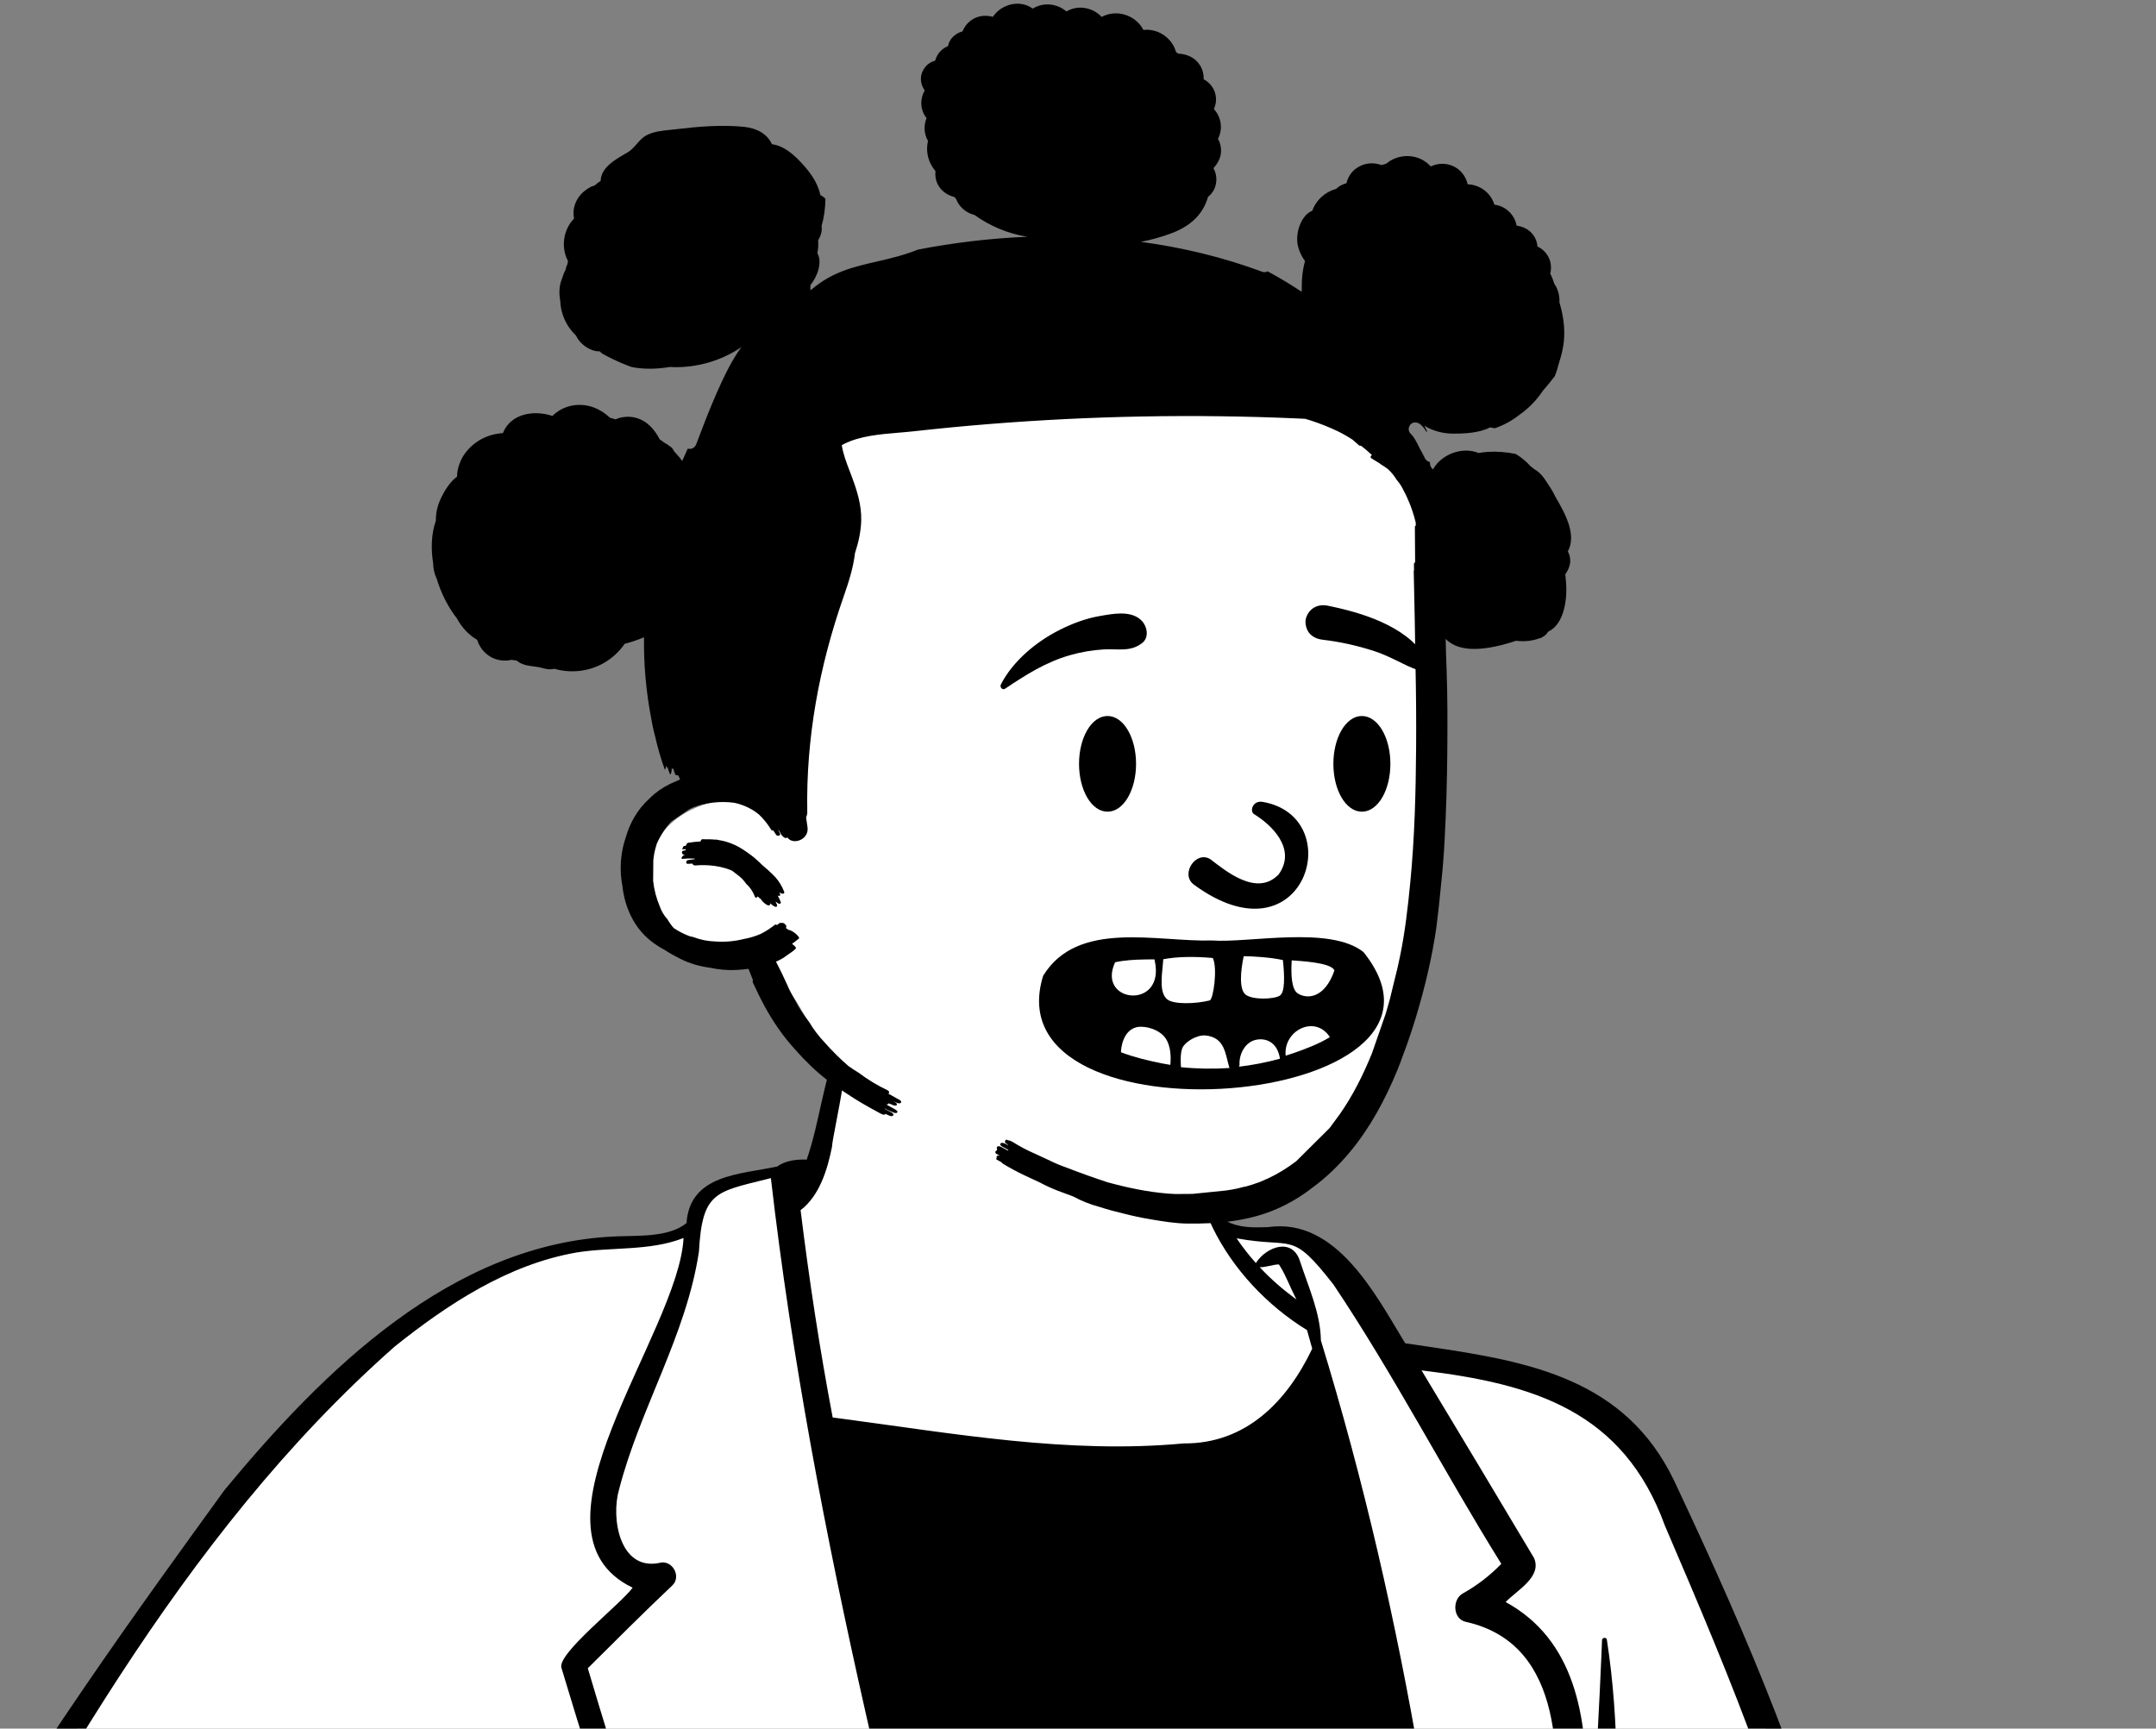
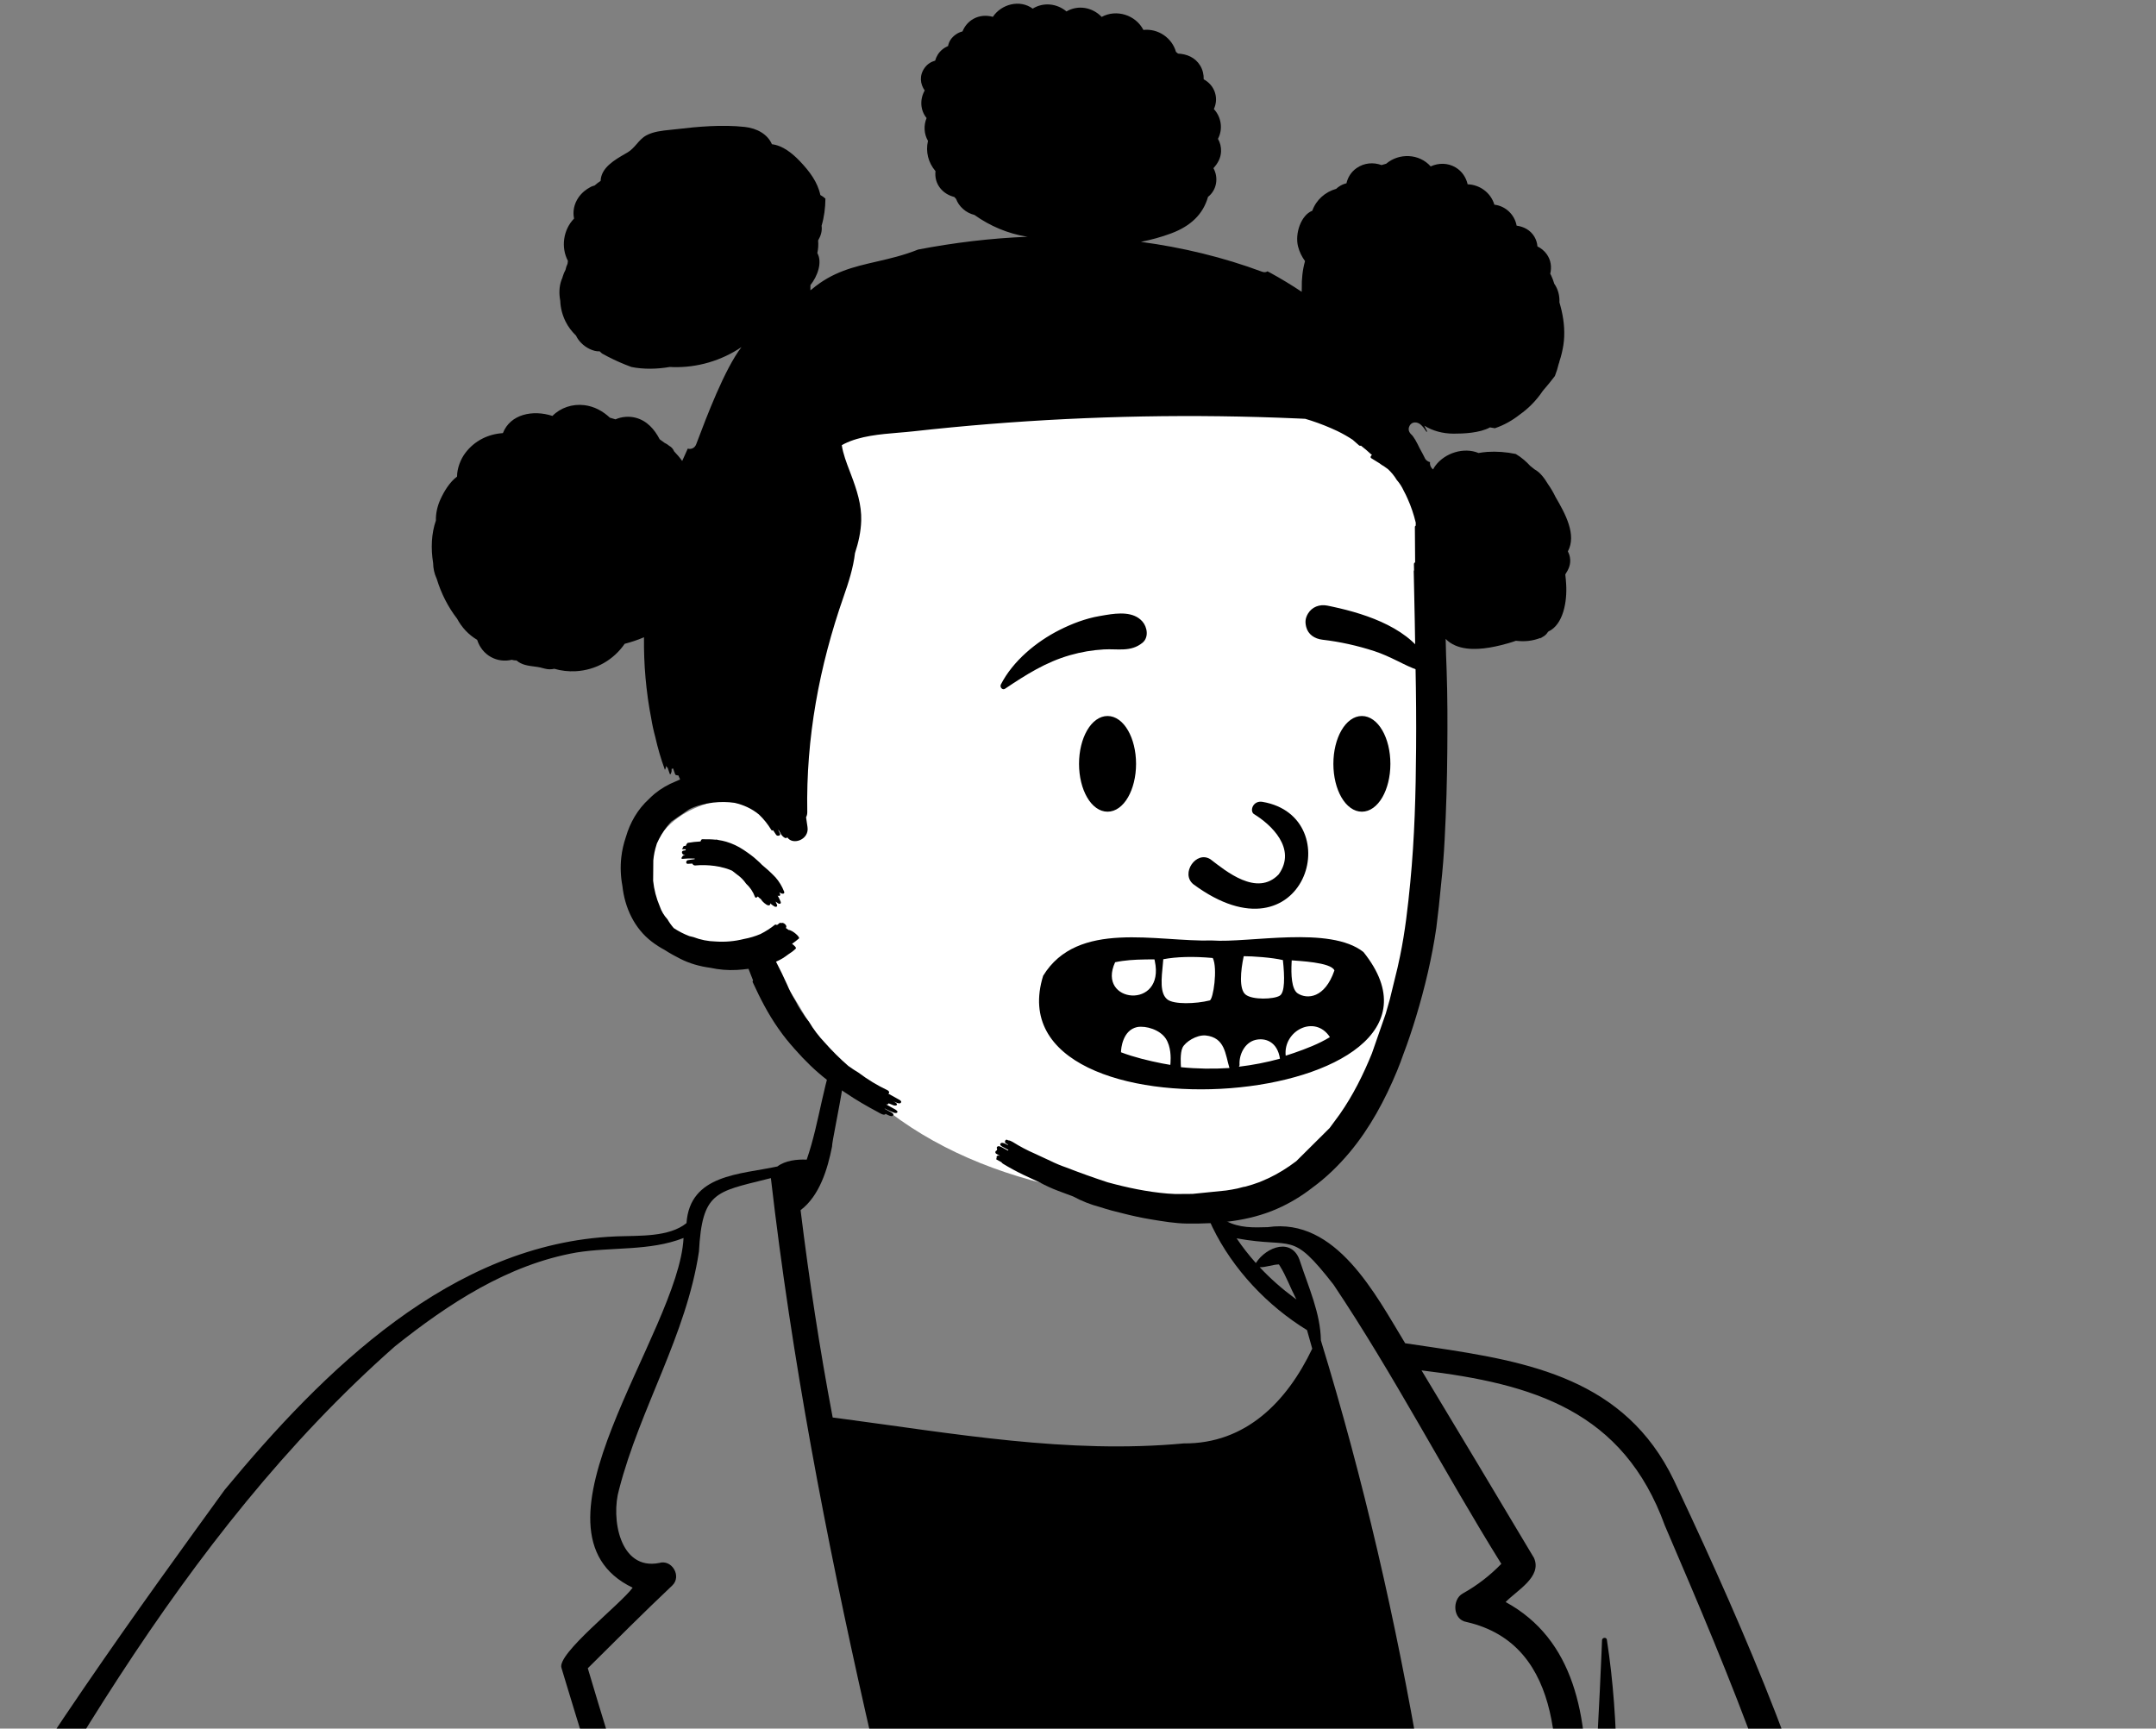
<svg xmlns="http://www.w3.org/2000/svg" width="111" height="89" viewBox="0 0 111 89" fill="none">
  <rect x="0" y="0" width="111" height="89" fill="#808080" stroke="none" />
-   <path fill-rule="evenodd" clip-rule="evenodd" d="M9.286 126.276C13.132 134.811 17.887 142.359 23.518 149.896C23.123 132.087 22.783 114.181 22.201 96.209C18.635 103.153 14.836 109.438 9.764 116.333C5.787 120.575 7.641 122.336 9.286 126.276ZM-3.322 334.635C-3.768 334.006 -3.504 333.205 -2.888 332.797C-4.2 329.972 -0.245 327.791 1.701 325.664C6.126 320.872 13.097 314.003 13.718 307.952C15.828 294.224 17.034 280.448 20.413 266.881C22.421 258.264 27.995 251.349 30.485 242.884C34.816 220.513 29.221 198.079 30.188 175.486C17.982 174.29 19.563 175.81 20.87 165.675C20.053 165.108 19.258 164.508 18.514 163.905C16.565 164.943 14.265 167.487 12.119 167.353C11.439 167.194 10.95 166.344 10.484 165.614C7.038 160.19 3.835 154.887 0.698 149.42C-16.644 122.121 -12.722 115.94 3.455 89.771C10.268 79.665 18.636 64.958 31.614 63.938C33.181 63.939 34.834 63.856 36.183 62.872C36.193 61.305 36.995 60.8 39.029 60.514C40.174 60.396 41.073 59.73 42.191 60.002C42.989 57.343 42.829 55.205 43.694 52.574C46.66 48.084 56.279 50.324 59.801 51.732C64.179 53.252 60.015 60.052 62.872 63.158C63.495 63.505 64.143 63.671 64.973 63.671C68.512 62.884 70.237 67.127 71.91 69.925C76.699 70.514 80.288 71.224 82.491 72.948C84.511 74.47 85.997 76.92 87.972 81.985C92.107 91.018 94.818 99.99 96.016 108.644C97.058 114.509 99.954 119.584 102.279 124.911C107.986 138.781 110.449 147.967 109.083 160.174C107.634 159.915 106.174 159.389 104.648 159.193L104.032 160.649C103.993 160.62 103.977 160.587 103.974 160.578C102.184 172.797 107.094 197.677 91.077 194.403C89.664 207.849 85.157 219.803 79.734 231.046C77.54 235.276 75.335 239.747 75.371 244.714L76.197 244.733C76.337 244.736 76.382 244.765 76.382 244.765C76.54 244.803 76.357 246.027 76.181 246.719C73.59 255.857 71.35 264.994 69.338 274.242C68.913 275.489 68.73 278.843 67.747 279.413C67.79 279.87 66.434 280.768 66.33 280.739C66.566 282.504 65.71 283.293 65.739 285.085C65.734 285.043 66.941 285.105 66.888 285.069C67.609 285.069 68.425 286.596 68.435 287.63C68.501 288.877 67.445 290.049 67.077 291.271C66.505 293.955 66.594 296.676 66.34 299.376C68.741 299.92 68.202 302.468 66.096 302.594C66.096 302.594 65.713 306.154 65.788 307.93C67.233 308.103 67.875 309.388 68.352 310.385C70.129 310.405 71.792 311.212 73.442 312.053C77.289 313.935 81.066 315.906 84.492 317.902C87.515 319.908 94.104 322.115 90.683 326.334C90.735 326.443 89.949 328.401 88.889 328.223C83.658 328.73 63.765 324.417 59.163 323.461C57.602 323.091 50.767 322.202 53.605 319.899C52.547 316.949 52.501 311.354 55.691 310.67C56.001 307.899 58.337 306.927 60.668 307.952C60.653 305.958 60.778 304.233 60.799 302.239C59.677 302.091 58.435 301.676 58.111 300.826C57.804 300.357 57.922 298.762 59.078 298.75C59.111 298.748 59.946 298.787 59.98 298.787C59.846 295.56 60.128 292.822 59.644 289.59C59.384 288.517 58.535 288.342 57.98 287.79C57.458 286.185 59.062 284.888 60.435 284.618C60.784 282.986 60.046 281.257 60.435 279.656C59.54 279.626 58.841 279.58 58.26 279.038C58.007 278.791 57.594 278.866 57.273 278.844C56.962 275.474 54.857 272.597 54.389 269.355C53.731 265.518 54.972 261.515 55.416 257.604C55.776 254.352 55.202 251.024 54.916 247.83C43.123 266.617 27.2 284.722 24.349 307.592C24.046 309.352 23.861 311.322 25.487 313.046L25.557 313.065C25.971 313.894 26.231 315.474 26.527 316.329C28.063 317.54 26.653 319.866 25.544 320.914C25.207 321.297 24.921 321.74 24.613 322.142C18.818 329.051 18.163 336.857 7.039 336.33C4.304 336.16 -2.095 336.246 -3.322 334.635Z" fill="white" />
  <path fill-rule="evenodd" clip-rule="evenodd" d="M43.237 53.633C44.176 52.997 42.839 58.512 42.836 59.042C42.607 60.19 42.2 61.563 41.218 62.308C41.656 65.882 42.2 69.446 42.87 72.983L43.265 73.035C49.112 73.809 54.997 74.873 60.943 74.318C64.147 74.344 66.265 72.154 67.559 69.44L67.291 68.484C63.226 65.992 60.144 60.946 61.977 56.179C62.096 55.87 62.592 55.995 62.484 56.319C61.714 58.47 62.038 60.895 63.13 62.869C63.812 63.231 64.539 63.206 65.271 63.183C68.799 62.668 70.824 66.668 72.344 69.161L73.673 69.357C78.759 70.112 83.664 71.005 86.176 76.208L86.405 76.695C89.958 84.249 93.278 92.016 95.213 100.155C96.177 104.438 96.526 108.852 97.939 113.029C100.875 120.787 105.011 128.077 107.254 136.107C108.646 139.005 112.562 160.818 108.698 160.983C107.309 160.568 105.894 160.231 104.463 159.993C104.684 160.16 104.765 160.446 104.722 160.737C104.223 164.233 104.186 167.775 104.188 171.3C104.393 179.763 104.364 197.654 91.74 195.376C90.706 205.725 87.171 215.738 83.244 225.32C80.909 231.495 76.383 237.128 76.155 243.912C77.719 243.935 77.114 245.922 76.921 246.88C76.395 249.225 75.711 251.532 75.018 253.834C72.577 262.083 71.121 270.609 69.031 278.953C68.918 279.355 68.727 279.628 68.484 279.814C68.444 280.68 67.129 281.182 66.387 280.89C66.492 281.942 66.463 283.004 66.477 284.059L66.48 284.256L66.708 284.254C67.699 283.999 68.7 285.6 68.979 286.423C69.919 288.724 67.739 290.411 67.577 292.601C67.429 294.682 67.233 296.743 67.143 298.831C69.863 299.891 68.657 303.438 65.995 303.403C66.12 304.696 66.136 306.002 66.191 307.297C67.35 307.601 68.218 308.576 68.788 309.595C71.13 309.753 73.267 311.136 75.353 312.115C78.578 313.704 81.752 315.403 84.864 317.204C87.894 319.221 94.639 321.504 91.691 326.165C92.433 326.804 91.915 328.057 91.238 328.579L91.215 328.596C90.543 329.122 89.654 329.122 88.828 329.035C79.234 329.275 69.123 326.3 59.582 324.357L58.62 324.186C56.608 323.822 54.564 323.396 52.779 322.42C51.995 321.781 51.802 320.223 52.606 319.596C51.782 316.62 52.525 311.395 55.784 310.245C56.171 308.037 57.956 306.457 60.231 307.129C60.242 305.716 60.357 304.32 60.383 302.907C59.256 302.695 58.216 302.257 57.672 301.188C57.075 300.124 57.723 298.337 59.08 298.396C59.127 296.195 59.002 294.031 58.984 291.833L58.982 291.701C58.975 290.99 59.003 290.205 58.702 289.551C58.391 288.877 57.565 288.811 57.199 288.171C56.395 286.449 58.004 284.429 59.661 283.966C59.869 282.813 59.762 281.593 59.971 280.43C59.088 280.378 58.335 280.173 57.696 279.673C57.254 279.605 56.472 279.802 56.422 279.168C56.242 276.579 54.934 274.273 54.111 271.859C52.41 267.162 53.953 262.257 54.545 257.506C54.823 255.082 54.53 252.649 54.281 250.221C43.057 267.774 28.662 284.747 25.336 305.924C25.151 308.306 24.176 310.268 25.889 312.323C26.465 312.494 26.953 315.181 27.176 315.864C28.93 317.485 27.4 320.376 25.875 321.631C25.144 322.889 24.167 323.994 23.252 325.121L22.958 325.615C21.021 328.85 18.953 332.095 16.326 334.806C11.907 338.074 4.504 337.145 -0.698 336.557L-1.108 336.49C-2.205 336.309 -3.433 336.051 -4.066 335.073C-4.608 334.238 -4.535 333.156 -3.862 332.529C-4.53 330.608 -3.008 328.719 -1.577 327.54C3.971 322.628 8.753 316.852 12.479 310.449C13.906 300.095 15.373 289.743 16.96 279.412C18.241 270.865 20.192 262.305 24.313 254.637L24.68 253.939C26.612 250.276 28.547 246.677 29.642 242.649C31.911 234.209 31.367 225.377 31.054 216.738C30.649 203.256 29.687 189.768 29.812 176.275C27.272 176.009 20.38 176.17 19.295 173.563C18.94 171.079 19.773 168.549 19.962 166.067C19.425 165.691 18.901 165.297 18.391 164.892C17.446 165.596 16.471 166.26 15.469 166.879C13.072 168.602 11.218 168.878 9.735 166.045C5.442 159.27 1.301 152.395 -2.606 145.39C-6.23 138.671 -10.722 131.965 -11.642 124.228C-12.979 110.307 3.377 88.019 11.567 76.708C16.651 70.566 23.241 64.019 31.679 63.661L31.787 63.656C32.896 63.613 34.444 63.705 35.344 62.975C35.519 60.462 38.103 60.473 40.023 60.059C40.42 59.755 41.024 59.682 41.532 59.708C42.221 57.731 42.378 55.545 43.237 53.633ZM19.526 312.242C17.42 311.146 14.907 311.06 12.691 311.925C9.943 317.011 6.425 321.653 2.428 325.822C0.969 327.857 -4.513 330.54 -1.779 333.285L-1.224 333.386C2.913 334.134 7.111 334.713 11.325 334.373C14.118 333.6 16.374 331.533 18.151 329.299C20.358 326.443 22.179 323.299 24.197 320.308C26.009 317.241 26.964 317.2 25.544 313.556C25.541 313.628 25.524 313.701 25.487 313.773C24.986 314.783 23.446 314.692 22.577 314.311C21.444 313.814 20.62 312.817 19.526 312.242ZM-0.376 334.228C-0.334 334.248 -0.29 334.268 -0.247 334.286C-0.216 334.286 -0.184 334.287 -0.153 334.288L-0.376 334.228ZM79.493 315.921C76.37 314.525 70.641 310.455 67.451 311.075C65.094 311.794 62.921 313.085 60.408 313.269L60.3 313.273C58.508 313.352 55.319 313.946 54.645 311.841C53.752 313.545 53.46 315.652 53.473 317.579C53.436 319.22 54.188 320.521 55.935 320.651L57.553 321.058C67.803 323.629 78.15 326.082 88.713 326.842C91.486 325.115 91.554 322.838 88.614 321.26C85.645 319.365 82.589 317.598 79.493 315.921ZM19.122 276.257C17.286 287.73 16.053 299.269 14.276 310.747C20.475 309.195 22.308 314.756 24.613 313.204C22.996 311.081 23.191 309.478 23.669 307.009C24.617 298.683 27.722 290.762 31.571 283.37C32.01 282.525 32.459 281.686 32.916 280.85C27.967 281.299 22.64 279.889 19.122 276.257ZM57.347 308.974C56.921 309.632 56.754 310.427 56.618 311.188C56.548 311.582 56.586 312.161 56.446 312.603C59.109 312.681 61.788 312.064 64.186 310.921C62.281 310.785 58.088 311.109 57.347 308.974ZM55.691 310.67C55.432 310.854 55.209 311.067 55.014 311.304C54.949 311.67 55.14 312.071 55.448 312.298C55.509 311.76 55.584 311.204 55.691 310.67ZM60.892 302.988C60.9 304.648 61.002 306.286 60.983 307.944C60.98 308.521 61.152 309.247 60.799 309.736L61.359 309.795C62.764 309.94 64.196 310.062 65.6 309.902C65.645 307.743 65.646 305.573 65.789 303.414C64.058 303.404 62.596 303.113 60.892 302.988ZM66.256 309.601C66.253 309.669 66.252 309.737 66.254 309.804C66.456 309.765 66.657 309.721 66.855 309.668C66.692 309.652 66.525 309.68 66.365 309.624C66.329 309.619 66.291 309.614 66.256 309.601ZM60.21 309.344C60.032 309.544 59.687 309.581 59.468 309.447C59.424 309.456 59.38 309.461 59.333 309.464L59.293 309.463L59.445 309.502C59.762 309.581 60.007 309.629 60.333 309.676C60.275 309.573 60.237 309.461 60.21 309.344ZM67.494 309.335C67.453 309.41 67.397 309.474 67.328 309.526C67.407 309.5 67.486 309.474 67.563 309.445C67.542 309.408 67.518 309.371 67.494 309.335ZM58.316 308.879C58.346 308.948 58.412 309.053 58.486 309.109C58.42 309.039 58.362 308.962 58.316 308.879ZM66.211 307.809C66.212 307.85 66.213 307.89 66.216 307.93C66.237 307.909 66.262 307.886 66.293 307.874C66.265 307.853 66.237 307.831 66.211 307.809ZM59.072 298.759C57.767 299.183 58.224 300.819 59.212 301.355C60.287 302.062 61.91 301.952 63.143 302.059C64.468 302.152 67.944 302.875 67.33 300.564C67.236 300.398 67.112 300.292 66.974 300.207C66.962 300.236 66.949 300.263 66.937 300.29C66.883 301.904 61.493 301.03 60.562 300.415L60.504 300.389C59.72 300.052 58.978 299.914 59.072 298.759ZM60.668 279.836C60.951 281.101 60.858 282.417 61.036 283.686C61.148 284.054 61.005 284.299 60.775 284.425L60.94 284.473C62.369 284.882 63.81 285.075 65.297 284.742C65.132 283.412 65.503 281.906 65.689 280.561C65.719 280.407 65.732 280.255 65.766 280.115L60.668 279.836ZM66.33 280.145C66.355 280.335 66.352 280.542 66.373 280.739C66.378 280.732 66.383 280.725 66.389 280.72C66.576 280.559 66.745 280.35 66.924 280.171C66.728 280.168 66.528 280.156 66.33 280.145ZM58.099 137.786L57.977 137.811C60.11 148.479 61.789 159.283 62.37 170.165L62.378 170.324C62.436 171.395 62.58 172.578 61.867 173.469C61.115 174.408 59.943 174.527 58.831 174.699C49.424 176.126 39.884 176.609 30.375 176.3C31.474 190.926 31.881 205.597 32.578 220.247L32.609 221.015C32.94 229.298 33.018 237.806 30.276 245.728C25.895 255.554 20.436 264.9 19.194 275.84C23.213 278.877 28.603 280.744 33.576 279.65C39.486 268.603 47.42 258.859 53.989 248.241C66.306 226.886 65.09 201.058 64.777 177.377C64.733 177.213 64.898 177.155 64.889 177.348C65.016 177.337 65.149 177.396 65.174 177.542C65.923 182.505 65.656 187.557 65.624 192.558C65.613 196.29 65.871 200.165 65.596 203.829C65.207 216.413 63.632 229.169 58.934 240.936C64.746 242.235 68.33 248.273 74.715 244.251C74.716 236.906 79.6 230.814 82.135 224.18C85.557 216.181 88.121 207.829 89.952 199.33L90.146 198.421C90.385 197.311 90.646 196.159 91.052 195.092C90.567 194.503 90.984 193.368 90.971 192.358C90.279 192.358 89.393 192.071 89.308 191.275L89.305 191.238C88.797 185.645 88.754 179.897 89.803 174.365L89.655 174.373C87.03 174.527 74.473 175.052 74.132 172.944C73.664 169.408 74.795 165.903 75.026 162.392C75.44 154.46 75.34 146.498 75.286 138.556C72.767 138.89 70.347 138.409 67.854 138.329C64.691 138.095 61.433 138.308 58.307 137.82L58.099 137.786ZM97.366 159.492C97.24 159.64 97.102 159.729 96.962 159.775C96.964 163.136 96.285 166.442 94.424 169.352C93.607 170.432 93.168 171.677 92.776 172.959C92.889 173.307 92.748 173.709 92.485 173.908C90.765 179.131 90.588 184.722 91.223 190.146C93.156 187.312 93.924 183.929 94.465 180.594C94.494 180.427 94.771 180.429 94.802 180.594C95.444 184.159 94.356 187.721 92.951 190.98C92.172 191.636 92.34 193.131 92.249 194.062C106.504 196.137 101.547 168.788 103.373 160.365C103.407 160.134 103.604 159.965 103.828 159.894C101.69 159.568 99.524 159.544 97.366 159.492ZM39.688 60.658L39.441 60.72C36.841 61.371 36.15 61.385 35.985 64.439C35.337 68.753 32.947 72.515 31.873 76.686C31.443 78.158 31.898 80.873 33.935 80.474C34.595 80.272 35.11 81.161 34.611 81.633C33.135 83.027 31.703 84.465 30.262 85.894C36.047 105.407 43.563 124.413 52.718 142.597C53.081 143.319 51.992 143.953 51.632 143.232C42.53 124.99 34.961 105.989 29.086 86.471L28.908 85.88C28.648 85.161 31.966 82.586 32.571 81.746C26.52 78.833 34.946 68.642 35.192 63.741C33.44 64.429 31.498 64.191 29.669 64.49C26.155 65.106 23.071 67.134 20.329 69.323C9.194 79.148 2.078 92.752 -5.04 105.573C-9.888 113.939 -12.224 124.165 -7.36 133.064C-1.715 144.474 4.833 155.471 11.755 166.147C12.516 167.134 13.685 166.001 14.486 165.584C19.091 162.82 23.083 159.058 26.154 154.66C18.103 144.574 10.613 133.555 6.439 121.283C6.105 118.297 10.294 114.838 11.822 112.243C15.197 107.594 18.35 102.781 21.36 97.891C21.265 97.407 21.466 96.875 21.979 96.89L22.276 96.395C24.568 92.584 24.826 92.44 22.549 97.099C23.707 114.332 23.515 131.898 24.016 149.24C25.37 151.031 26.764 152.793 28.191 154.526C32.819 151.339 38.263 149.261 43.855 148.616L44.069 148.596C46.425 148.357 50.508 147.811 50.826 150.957C50.441 154.747 42.602 152.616 40.095 154.766C44.204 156.421 48.912 156.887 52.684 159.382C53.894 160.087 56.266 162.334 53.949 163.194C52.938 163.281 51.893 162.888 50.883 162.802C52.02 163.185 53.066 163.833 53.732 164.85C54.211 165.547 54.561 166.995 53.416 167.293C50.804 167.367 48.203 166.515 45.631 166.092L45.859 166.185C47.734 166.952 50.649 168.33 48.124 170.362C45.595 171.67 42.534 169.445 40.016 168.851C33.232 167.274 28.214 171.596 21.26 166.917C21.064 168.978 20.441 171.098 20.632 173.161C22.303 174.723 27.514 174.672 29.842 174.879L29.844 174.863C29.867 174.637 29.755 173.562 30.103 174.026C30.136 174.315 30.17 174.604 30.207 174.894C38.672 175.138 47.17 174.854 55.572 173.762L55.927 173.716C57.218 173.544 58.566 173.43 59.833 173.123C61.129 172.949 61.131 171.568 60.994 170.553C59.215 133.028 43.959 97.744 39.688 60.658ZM63.666 63.758C63.965 64.203 64.298 64.628 64.657 65.03C65.209 64.174 66.558 63.691 66.939 64.966C67.37 66.278 67.987 67.627 68.005 69.016C76.823 97.755 77.046 128.314 76.875 158.124C77.139 162.852 75.672 167.48 75.807 172.183C80.637 172.878 85.537 172.937 90.387 172.422C90.531 172.046 90.693 171.676 90.876 171.313C98.136 162.464 94.286 151.375 90.79 141.79C88.677 141.879 86.551 141.746 84.435 141.772C85.089 143.795 85.257 145.935 85.605 148.026C85.842 149.517 86.144 150.996 86.492 152.463L86.585 152.855C86.716 153.396 86.889 153.98 86.699 154.517C86.512 155.047 85.868 155.261 85.441 154.849C84.672 153.972 84.754 152.664 84.506 151.576L84.444 151.119C84.023 148.031 83.488 144.832 84.253 141.77C83.493 141.607 81.415 142.207 81.306 141.185C81.338 139.497 80.114 135.842 81.476 134.73C82.287 134.112 83.681 134.308 84.632 134.269C85.731 134.225 86.829 134.184 87.927 134.191C79.104 112.875 81.558 106.314 82.453 85.1L82.479 84.452C82.477 84.313 82.702 84.278 82.727 84.418C84.076 93.108 82.278 101.906 83.13 110.623C84.642 127.185 95.139 141.405 96.894 157.888C100.68 157.449 104.508 157.987 108.177 158.936C108.254 158.267 108.313 157.595 108.355 156.923C109.051 144.62 104.734 132.672 99.695 121.638C96.676 115.781 94.81 109.53 94.029 102.993C92.512 94.48 89.109 86.46 85.716 78.552C83.572 72.639 78.936 71.245 73.187 70.558C75.126 73.772 77.054 76.992 78.977 80.215C79.407 81.189 78.091 81.885 77.517 82.485C84.579 86.335 80.455 98.226 80.601 104.889C80.077 111.011 79.879 117.168 78.955 123.248C78.887 123.67 78.241 123.546 78.235 123.152C78.32 114.042 79.407 104.969 79.884 95.874L79.953 95.074C80.32 90.775 80.623 84.68 75.498 83.511C74.799 83.396 74.746 82.358 75.307 82.046C76.053 81.63 76.708 81.122 77.294 80.519C74.34 75.776 71.763 70.779 68.654 66.14C66.444 63.309 66.651 64.307 63.666 63.758ZM49.394 150.726C48.823 149.044 43.278 150.139 41.798 150.322C36.341 151.352 30.848 153.767 26.692 157.486C26.435 157.715 26.132 157.712 25.893 157.587C24.031 159.965 21.881 162.12 19.523 164.014C19.955 164.354 20.398 164.683 20.854 164.999C21.072 165.022 21.269 165.135 21.358 165.338C27.846 170.038 32.618 166.372 39.358 167.218C41.874 167.726 44.192 169.326 46.784 169.393C48.687 168.96 47.012 168.165 46.123 167.857C43.977 166.833 41.785 165.905 39.592 164.985L38.358 164.468C37.55 164.129 37.827 162.908 38.73 163.121C40.311 163.494 41.897 163.847 43.483 164.196C46.534 164.818 49.658 165.616 52.742 165.919C52.056 164.014 44.784 161.957 42.67 161.2C41.871 160.823 39.594 160.895 39.853 159.657C40.064 158.506 42.487 159.824 43.295 159.918C46.593 160.755 49.96 161.261 53.321 161.771C49.711 158.15 44.115 157.838 39.505 156.142L39.378 156.113C38.558 155.923 37.435 155.563 38.102 154.631C40.471 151.14 49.791 152.907 49.394 150.726ZM42.573 131.284C44.255 129.905 45.155 132.738 45.049 134.055C45.128 135.148 45.213 136.242 45.285 137.335C45.18 138.19 46.091 141.306 44.873 141.334C39.545 141.063 34.227 141.132 28.898 140.811C28.891 141.886 28.838 142.959 28.893 144.035C28.864 145.38 29.332 146.724 29.059 148.054C28.892 148.665 28.06 148.748 27.736 148.227C26.762 145.937 27.431 142.984 28.121 140.668C24.116 139.672 26.026 136.389 26.036 133.574C26.03 133.499 26.105 133.461 26.166 133.475C27.163 134.868 25.864 136.727 26.434 138.242C27.005 139.848 29.374 139.753 30.805 139.772L30.979 139.775C35.379 139.851 39.776 140.032 44.176 140.117C43.988 138.636 43.937 137.118 43.824 135.638C43.681 134.574 43.887 133.313 43.345 132.36C40.899 133.155 38.352 133.471 35.78 133.422C32.714 133.504 29.491 133.78 26.494 133.414C30.79 132.751 35.538 132.848 39.916 132.006C40.787 131.781 41.675 131.327 42.573 131.284ZM21.422 99.313C18.771 104.37 15.724 109.182 12.477 113.868C11.782 114.867 11.068 115.855 10.343 116.835L10.253 116.95C8.79 118.817 7.239 120.35 8.623 122.817C12.212 131.533 17.018 139.717 22.585 147.312C22.232 131.312 21.921 115.308 21.422 99.313ZM88.025 134.447C81.369 135.842 81.244 133.23 82.355 140.621C85.024 140.64 87.692 140.58 90.363 140.622C89.6 138.558 88.809 136.503 88.025 134.447ZM65.844 65.103C65.565 65.099 65.138 65.263 64.854 65.245C65.401 65.828 66.002 66.358 66.635 66.825L66.748 66.906L66.697 66.81C66.429 66.286 66.206 65.682 65.902 65.194L65.844 65.103Z" fill="black" />
  <path fill-rule="evenodd" clip-rule="evenodd" d="M72.418 23.672C68.572 18.234 58.905 17.621 52.795 17.656C40.73 17.555 38.203 31.396 37.574 41.094C36.287 41.312 35.035 41.76 34.186 42.769C33.152 43.998 32.794 46.108 33.764 47.483C34.408 48.395 35.425 48.7 36.488 48.751C40.01 48.416 40.733 51.548 42.467 53.898C46.919 59.9 54.63 61.846 61.703 61.876C64.105 61.94 66.999 62.12 68.538 59.864C73.397 51.458 73.502 40.311 73.802 30.785C73.843 28.346 73.833 25.765 72.418 23.672Z" fill="white" />
  <path fill-rule="evenodd" clip-rule="evenodd" d="M80.721 28.388C80.769 28.48 80.806 28.582 80.826 28.693C80.889 29.046 80.759 29.315 80.588 29.576C80.611 29.759 80.623 29.935 80.633 30.091C80.687 30.964 80.487 32.16 79.716 32.516C79.704 32.531 79.692 32.545 79.679 32.559C79.62 32.656 79.529 32.739 79.409 32.801C79.379 32.821 79.349 32.84 79.319 32.858C79.311 32.864 79.303 32.87 79.294 32.876C79.288 32.881 79.282 32.885 79.276 32.89C79.285 32.88 79.294 32.87 79.304 32.86C79.311 32.853 79.317 32.845 79.324 32.839C78.897 33.008 78.485 33.043 78.046 32.992C77.773 33.09 77.501 33.163 77.271 33.22C76.554 33.397 75.628 33.538 74.929 33.236C74.725 33.148 74.556 33.032 74.429 32.894C74.439 33.434 74.456 33.974 74.479 34.514C74.527 35.88 74.525 37.244 74.514 38.611C74.502 40.149 74.459 41.688 74.376 43.225C74.338 43.997 74.276 44.768 74.193 45.536C74.123 46.285 74.042 47.032 73.947 47.777C73.724 49.309 73.357 50.853 72.909 52.334C72.714 52.977 72.5 53.628 72.257 54.264C72.155 54.556 72.047 54.845 71.929 55.131C71.307 56.632 70.532 58.08 69.486 59.331C68.914 60.013 68.283 60.627 67.578 61.142C67.013 61.583 66.4 61.955 65.727 62.248C64.28 62.879 62.666 63.021 61.101 62.998C60.504 62.99 59.872 62.885 59.28 62.786L59.244 62.78C58.782 62.704 58.314 62.603 57.851 62.484C57.44 62.389 57.034 62.279 56.634 62.149C56.152 62.023 55.691 61.839 55.251 61.603L54.471 61.311C54.146 61.189 53.83 61.043 53.523 60.877L52.676 60.482C52.325 60.313 51.983 60.128 51.649 59.925C51.614 59.906 51.575 59.874 51.559 59.84C51.523 59.819 51.487 59.8 51.451 59.78C51.4 59.753 51.35 59.726 51.299 59.697C51.285 59.69 51.295 59.65 51.314 59.61C51.299 59.579 51.301 59.544 51.344 59.512C51.375 59.488 51.425 59.495 51.478 59.511C51.473 59.508 51.469 59.504 51.466 59.501C51.447 59.491 51.429 59.48 51.411 59.471C51.371 59.45 51.332 59.429 51.294 59.407C51.235 59.376 51.226 59.294 51.28 59.252C51.295 59.24 51.313 59.234 51.331 59.233C51.33 59.233 51.329 59.232 51.329 59.232C51.329 59.232 51.328 59.231 51.327 59.231C51.317 59.224 51.325 59.192 51.34 59.156C51.311 59.118 51.301 59.073 51.353 59.033C51.423 58.978 51.581 59.069 51.655 59.111C51.66 59.114 51.665 59.117 51.67 59.12C51.716 59.145 51.762 59.169 51.808 59.194C51.836 59.209 51.864 59.224 51.892 59.239C51.896 59.228 51.906 59.219 51.921 59.209C51.812 59.152 51.705 59.094 51.598 59.036C51.531 59.001 51.445 58.928 51.532 58.859C51.603 58.803 51.783 58.899 51.87 58.947C51.88 58.939 51.892 58.936 51.906 58.934C51.891 58.925 51.875 58.917 51.86 58.909C51.837 58.896 51.814 58.884 51.792 58.871C51.687 58.812 51.758 58.631 51.866 58.692C51.873 58.696 51.879 58.699 51.886 58.703C51.892 58.707 51.898 58.711 51.905 58.715C51.979 58.708 52.081 58.766 52.135 58.795L52.143 58.8C52.508 59.029 52.888 59.23 53.283 59.401C53.548 59.527 53.816 59.652 54.084 59.773C54.348 59.903 54.619 60.016 54.898 60.112C55.599 60.384 56.308 60.638 57.023 60.873C58.025 61.147 59.062 61.367 60.102 61.453C60.238 61.464 60.373 61.473 60.509 61.477C60.656 61.476 60.803 61.475 60.951 61.474C61.1 61.474 61.248 61.473 61.396 61.471C61.918 61.418 62.441 61.365 62.962 61.312L63.12 61.296C63.321 61.268 63.517 61.233 63.711 61.192C63.813 61.168 63.914 61.142 64.014 61.113C64.049 61.108 64.084 61.102 64.119 61.096C64.365 61.03 64.607 60.952 64.849 60.862C65 60.8 65.151 60.735 65.3 60.666C65.793 60.436 66.279 60.134 66.736 59.787C67.022 59.503 67.308 59.219 67.594 58.935C67.88 58.65 68.167 58.365 68.454 58.08L68.978 57.368C69.655 56.402 70.19 55.327 70.635 54.229L71.342 52.196C71.415 51.951 71.485 51.707 71.552 51.461C71.686 50.912 71.82 50.362 71.954 49.814C71.999 49.613 72.042 49.412 72.084 49.212C72.341 47.965 72.484 46.7 72.607 45.434C72.831 43.131 72.891 40.821 72.907 38.509C72.918 37.127 72.906 35.745 72.878 34.364C72.862 33.563 72.85 32.762 72.838 31.961C72.823 31.111 72.807 30.26 72.785 29.41C72.784 29.391 72.791 29.375 72.8 29.361C72.798 29.261 72.797 29.161 72.795 29.059C72.794 28.993 72.82 28.964 72.857 28.958C72.85 28.352 72.845 27.746 72.844 27.141C72.844 27.101 72.863 27.076 72.888 27.061V26.907C72.786 26.485 72.648 26.072 72.47 25.678C72.409 25.537 72.341 25.398 72.267 25.263C72.175 25.06 72.055 24.876 71.908 24.707C71.785 24.501 71.635 24.319 71.46 24.156C71.424 24.13 71.388 24.105 71.353 24.079C71.317 24.053 71.281 24.028 71.245 24.002C71.186 23.971 71.098 23.916 71.021 23.853C70.952 23.811 70.882 23.768 70.813 23.725C70.744 23.682 70.675 23.639 70.606 23.597C70.525 23.555 70.578 23.45 70.635 23.422V23.419C70.622 23.413 70.608 23.406 70.593 23.393C70.425 23.235 70.25 23.086 70.068 22.946C70.035 22.959 69.997 22.954 69.968 22.93C69.86 22.829 69.751 22.733 69.639 22.64C69.388 22.476 69.125 22.325 68.851 22.193C68.411 21.985 67.961 21.807 67.499 21.656C67.409 21.627 67.319 21.6 67.229 21.573L67.199 21.564C67.145 21.562 67.091 21.559 67.036 21.556C66.949 21.552 66.861 21.548 66.773 21.544C61.487 21.312 56.187 21.41 50.912 21.834C49.613 21.939 48.315 22.064 47.02 22.208C46.776 22.235 46.521 22.257 46.261 22.278C45.309 22.358 44.289 22.443 43.465 22.852C43.421 22.874 43.379 22.898 43.338 22.922C43.409 23.376 43.579 23.821 43.745 24.253C43.77 24.319 43.795 24.384 43.819 24.449C44.107 25.21 44.364 25.986 44.339 26.81C44.321 27.384 44.197 27.937 44.019 28.477C43.928 29.247 43.687 29.991 43.432 30.721C42.176 34.316 41.492 37.996 41.562 41.812C41.564 41.914 41.54 42.003 41.5 42.079L41.502 42.094C41.524 42.256 41.547 42.418 41.573 42.579C41.678 43.222 40.828 43.542 40.535 43.116C40.515 43.135 40.487 43.148 40.462 43.151C40.388 43.158 40.265 43.035 40.23 42.98C40.185 42.896 40.137 42.814 40.086 42.736C40.079 42.733 40.073 42.73 40.067 42.728C40.082 42.76 40.098 42.792 40.113 42.824C40.13 42.857 40.146 42.89 40.161 42.922C40.213 43.025 40.015 43.075 39.957 42.981C39.905 42.898 39.852 42.819 39.8 42.743C39.769 42.765 39.736 42.771 39.713 42.735C39.526 42.425 39.309 42.16 39.071 41.934C38.696 41.629 38.287 41.444 37.821 41.336C37.455 41.283 37.079 41.281 36.716 41.323C36.3 41.372 35.861 41.475 35.484 41.665C35.178 41.876 34.87 42.086 34.562 42.297C34.486 42.376 34.413 42.459 34.346 42.545C34.132 42.821 33.961 43.116 33.819 43.429C33.814 43.449 33.808 43.469 33.802 43.487C33.716 43.75 33.66 44.02 33.635 44.297C33.634 44.473 33.632 44.648 33.631 44.823C33.629 44.998 33.628 45.172 33.626 45.348C33.673 45.803 33.789 46.245 33.968 46.666C34.052 46.914 34.184 47.135 34.362 47.33C34.458 47.496 34.566 47.646 34.688 47.786C34.934 47.949 35.202 48.087 35.488 48.197C35.558 48.215 35.628 48.234 35.699 48.248C36.066 48.389 36.447 48.465 36.84 48.475C37.337 48.509 37.824 48.466 38.3 48.346C38.593 48.293 38.878 48.208 39.153 48.091C39.417 47.958 39.666 47.798 39.898 47.612C39.923 47.596 39.962 47.605 40.004 47.626C40.013 47.62 40.022 47.613 40.031 47.607C40.073 47.576 40.116 47.545 40.157 47.512C40.18 47.496 40.201 47.516 40.211 47.537L40.226 47.526C40.318 47.463 40.571 47.66 40.456 47.776C40.506 47.807 40.555 47.843 40.599 47.88C40.802 47.888 41.212 48.261 41.134 48.319C41.02 48.418 40.9 48.509 40.777 48.595C40.886 48.675 41.028 48.8 40.962 48.85C40.843 48.963 40.713 49.06 40.575 49.144C40.482 49.215 40.387 49.283 40.286 49.345C40.178 49.409 40.067 49.463 39.953 49.515C40.152 49.9 40.342 50.289 40.519 50.684C40.637 50.965 40.774 51.237 40.931 51.497C41.132 51.894 41.372 52.267 41.654 52.614C41.882 52.998 42.151 53.351 42.457 53.674C42.837 54.104 43.244 54.509 43.676 54.884C43.849 55.006 44.025 55.125 44.209 55.235C44.676 55.587 45.174 55.888 45.703 56.139C45.765 56.173 45.814 56.248 45.741 56.306C45.74 56.306 45.739 56.307 45.738 56.307C45.737 56.308 45.736 56.308 45.734 56.309C45.907 56.407 46.081 56.504 46.256 56.599L46.262 56.602C46.332 56.641 46.463 56.711 46.361 56.793C46.293 56.849 46.085 56.749 45.96 56.684C45.977 56.694 45.996 56.704 46.014 56.714C46.016 56.715 46.018 56.717 46.021 56.718C46.073 56.746 46.268 56.85 46.138 56.918C46.069 56.93 46.004 56.918 45.941 56.884C45.876 56.86 45.81 56.833 45.746 56.805C45.748 56.826 45.737 56.846 45.703 56.862C45.676 56.867 45.65 56.867 45.625 56.865C45.767 56.945 45.909 57.024 46.053 57.102C46.095 57.124 46.293 57.234 46.163 57.301C46.098 57.314 46.036 57.304 45.977 57.271C45.868 57.23 45.761 57.182 45.657 57.13C45.633 57.116 45.608 57.103 45.584 57.089C45.565 57.089 45.547 57.087 45.528 57.084C45.642 57.145 45.758 57.205 45.874 57.263C45.943 57.3 46.059 57.376 45.96 57.453C45.891 57.505 45.705 57.411 45.596 57.349C45.588 57.357 45.581 57.366 45.569 57.376C45.497 57.43 45.327 57.332 45.242 57.283C45.229 57.276 45.219 57.269 45.211 57.265C44.632 56.956 44.073 56.635 43.535 56.268C43.206 56.058 42.886 55.837 42.572 55.596C41.971 55.132 41.425 54.593 40.925 54.025C40.583 53.636 40.397 53.417 40.066 52.946C39.534 52.187 39.133 51.395 38.746 50.555C38.741 50.542 38.752 50.51 38.77 50.478C38.691 50.283 38.613 50.086 38.536 49.882C38.336 49.909 38.134 49.928 37.934 49.94C37.464 49.966 37.008 49.925 36.566 49.828C36.031 49.759 35.501 49.608 35.032 49.37C34.751 49.229 34.48 49.079 34.223 48.912C33.993 48.789 33.772 48.65 33.56 48.487C32.655 47.797 32.164 46.728 32.044 45.616C31.952 45.128 31.932 44.625 31.987 44.139C32.026 43.787 32.106 43.437 32.221 43.101C32.435 42.354 32.833 41.664 33.409 41.141C33.506 41.042 33.607 40.948 33.716 40.859C34.037 40.597 34.401 40.387 34.788 40.233C34.863 40.197 34.938 40.163 35.014 40.132L34.922 39.92C34.889 39.929 34.776 39.911 34.762 39.871C34.739 39.809 34.717 39.746 34.695 39.683C34.682 39.644 34.668 39.604 34.654 39.565C34.633 39.578 34.606 39.585 34.577 39.586V39.703C34.578 39.737 34.514 39.947 34.479 39.837C34.457 39.776 34.436 39.714 34.415 39.652C34.402 39.612 34.389 39.573 34.375 39.533C34.346 39.515 34.324 39.493 34.316 39.467C34.312 39.456 34.309 39.446 34.304 39.436C34.303 39.435 34.301 39.435 34.3 39.434C34.298 39.434 34.297 39.434 34.295 39.433V39.469C34.297 39.491 34.239 39.659 34.228 39.626C34.026 39.072 33.862 38.506 33.733 37.931C33.646 37.615 33.577 37.294 33.525 36.97C33.467 36.678 33.417 36.384 33.374 36.089L33.364 36.015C33.363 36.012 33.362 36.009 33.362 36.006C33.361 36.004 33.361 36.002 33.36 35.999C33.357 35.967 33.353 35.935 33.348 35.903C33.302 35.569 33.263 35.234 33.234 34.896C33.172 34.202 33.148 33.505 33.155 32.809C33.145 32.812 33.136 32.817 33.127 32.821C33.121 32.824 33.116 32.827 33.11 32.83C32.807 32.958 32.487 33.063 32.161 33.148C31.601 33.956 30.706 34.503 29.633 34.56C29.27 34.58 28.889 34.536 28.537 34.434C28.5 34.442 28.462 34.449 28.423 34.454C28.239 34.478 28.091 34.438 27.937 34.398C27.852 34.375 27.764 34.352 27.667 34.339C27.632 34.334 27.598 34.33 27.564 34.325C27.178 34.276 26.85 34.234 26.594 34.005C26.508 34.007 26.426 33.994 26.348 33.971C25.61 34.148 24.826 33.758 24.566 32.943C24.123 32.683 23.77 32.3 23.533 31.854C23.076 31.269 22.711 30.553 22.484 29.8C22.483 29.797 22.482 29.794 22.48 29.791C22.478 29.787 22.476 29.783 22.474 29.778C22.359 29.53 22.304 29.263 22.3 28.995C22.177 28.233 22.209 27.47 22.442 26.799C22.432 26.436 22.518 26.057 22.674 25.713C22.864 25.296 23.154 24.817 23.531 24.539C23.531 24.111 23.715 23.641 23.956 23.322C24.438 22.686 25.135 22.349 25.891 22.3C26.275 21.318 27.438 21.088 28.442 21.415C28.86 20.99 29.47 20.787 30.08 20.86C30.595 20.921 31.036 21.167 31.4 21.506C31.496 21.533 31.592 21.561 31.688 21.591C32.007 21.451 32.38 21.42 32.721 21.507C33.311 21.659 33.696 22.106 33.963 22.618C34.048 22.677 34.131 22.737 34.212 22.8C34.301 22.84 34.382 22.893 34.456 22.956C34.562 23.012 34.653 23.106 34.708 23.241C34.858 23.396 34.998 23.559 35.122 23.735C35.215 23.521 35.31 23.308 35.409 23.097C35.57 23.146 35.765 23.083 35.846 22.869L35.866 22.814C36.384 21.444 37.305 19.004 38.174 17.871C37.146 18.57 35.892 18.938 34.645 18.901C34.592 18.899 34.538 18.897 34.484 18.894C33.814 19.009 33.134 19.02 32.509 18.895C32.088 18.742 31.678 18.561 31.281 18.355C31.184 18.305 31.089 18.253 30.993 18.2C30.963 18.174 30.935 18.147 30.907 18.12C30.896 18.109 30.884 18.098 30.873 18.088C30.791 18.094 30.705 18.087 30.614 18.063C30.27 17.973 29.951 17.744 29.752 17.451C29.715 17.396 29.685 17.34 29.659 17.283C29.442 17.072 29.255 16.833 29.117 16.553C28.955 16.226 28.856 15.858 28.845 15.49C28.777 15.129 28.782 14.758 28.908 14.413C28.917 14.39 28.927 14.367 28.937 14.343C28.942 14.33 28.948 14.316 28.954 14.302C28.957 14.293 28.959 14.283 28.962 14.273C28.965 14.259 28.968 14.245 28.974 14.231C29.01 14.109 29.057 13.999 29.114 13.896C29.136 13.789 29.17 13.683 29.219 13.581C29.224 13.531 29.231 13.481 29.239 13.432C28.868 12.734 29 11.821 29.555 11.254C29.478 10.887 29.556 10.498 29.78 10.172C29.944 9.933 30.172 9.745 30.431 9.614C30.457 9.6 30.529 9.577 30.615 9.55C30.71 9.465 30.811 9.385 30.922 9.315C30.948 8.633 31.63 8.239 32.221 7.899C32.249 7.882 32.278 7.866 32.306 7.85C32.498 7.738 32.638 7.578 32.778 7.418C32.924 7.249 33.071 7.081 33.279 6.969C33.643 6.773 34.091 6.727 34.511 6.685C34.603 6.676 34.695 6.667 34.784 6.656C35.942 6.517 37.175 6.409 38.339 6.535C38.985 6.605 39.52 6.916 39.742 7.426C40.298 7.492 40.793 7.892 41.185 8.304C41.674 8.818 42.091 9.365 42.235 10.04C42.33 10.091 42.417 10.155 42.496 10.226C42.493 10.7 42.431 11.176 42.299 11.624C42.338 11.892 42.257 12.148 42.12 12.38C42.141 12.6 42.126 12.816 42.08 13.031C42.346 13.502 42.097 14.214 41.724 14.681L41.722 14.944C41.744 14.933 41.766 14.919 41.786 14.902C42.858 13.992 43.948 13.741 45.127 13.47C45.807 13.313 46.516 13.15 47.268 12.849C49.12 12.493 51.011 12.265 52.909 12.19C52.898 12.188 52.887 12.187 52.876 12.185C52.862 12.184 52.848 12.182 52.834 12.179C51.877 12.023 50.959 11.631 50.169 11.067C49.96 11.014 49.762 10.92 49.585 10.762C49.412 10.609 49.293 10.433 49.224 10.243C49.193 10.21 49.162 10.176 49.131 10.142C48.539 9.997 48.087 9.485 48.163 8.812C47.787 8.368 47.649 7.821 47.776 7.251C47.567 6.897 47.548 6.451 47.705 6.078C47.375 5.678 47.349 5.111 47.608 4.659C47.372 4.324 47.319 3.881 47.611 3.484C47.748 3.297 47.938 3.179 48.146 3.122C48.205 2.906 48.324 2.706 48.511 2.551C48.607 2.472 48.708 2.413 48.811 2.369C48.85 2.146 48.976 1.935 49.219 1.769C49.329 1.693 49.441 1.645 49.553 1.618C49.659 1.356 49.844 1.126 50.105 0.977C50.419 0.797 50.784 0.773 51.117 0.867C51.553 0.211 52.506 -0.043 53.168 0.444C53.719 0.103 54.412 0.175 54.907 0.589C55.506 0.236 56.25 0.378 56.719 0.871C57.471 0.46 58.465 0.763 58.867 1.541C59.626 1.457 60.342 1.953 60.544 2.671C60.577 2.697 60.61 2.725 60.642 2.752L60.651 2.759C61.106 2.781 61.538 2.959 61.793 3.381C61.92 3.592 61.979 3.84 61.971 4.082C62.242 4.229 62.462 4.47 62.556 4.782C62.645 5.074 62.611 5.364 62.495 5.616C62.874 6.018 62.974 6.644 62.706 7.149C62.817 7.339 62.874 7.564 62.865 7.797C62.852 8.143 62.691 8.421 62.473 8.659C62.748 9.154 62.641 9.789 62.194 10.136C61.937 11.043 61.288 11.647 60.293 12.018C59.793 12.204 59.271 12.347 58.738 12.453C60.87 12.739 62.967 13.242 64.982 13.992C65.092 14.033 65.185 14.017 65.256 13.97C65.275 13.98 65.295 13.99 65.314 14C65.339 14.012 65.364 14.025 65.388 14.038C65.944 14.342 66.487 14.671 67.017 15.024C67.017 14.966 67.018 14.908 67.021 14.848C67.011 14.369 67.061 13.898 67.188 13.443C67.021 13.216 66.897 12.957 66.829 12.69C66.659 12.025 66.982 11.078 67.561 10.851C67.764 10.289 68.226 9.883 68.791 9.723C68.837 9.682 68.884 9.643 68.938 9.607C69.056 9.525 69.187 9.469 69.321 9.437C69.391 9.132 69.561 8.852 69.843 8.655C70.241 8.378 70.713 8.348 71.127 8.499C71.205 8.473 71.285 8.45 71.366 8.43C72.032 7.864 73.071 7.905 73.657 8.568C74.06 8.384 74.534 8.376 74.946 8.623C75.276 8.821 75.481 9.14 75.561 9.489C76.185 9.509 76.756 9.922 76.936 10.539C77.512 10.604 77.982 11.053 78.082 11.618C78.449 11.669 78.787 11.841 78.994 12.183C79.089 12.342 79.141 12.515 79.154 12.688C79.34 12.777 79.506 12.912 79.632 13.087C79.852 13.395 79.894 13.754 79.813 14.093C79.821 14.108 79.829 14.123 79.837 14.138C79.848 14.16 79.859 14.182 79.87 14.205C79.93 14.332 79.978 14.468 80.02 14.607C80.214 14.885 80.303 15.225 80.286 15.567C80.327 15.712 80.367 15.857 80.4 16.002C80.53 16.574 80.579 17.183 80.49 17.765C80.445 18.047 80.381 18.324 80.29 18.593C80.281 18.644 80.266 18.692 80.248 18.737C80.198 18.949 80.133 19.157 80.052 19.361C79.856 19.621 79.65 19.873 79.435 20.118C79.253 20.39 79.045 20.642 78.811 20.872C78.641 21.039 78.456 21.194 78.259 21.334C77.867 21.646 77.43 21.891 76.962 22.049C76.879 22.032 76.795 22.018 76.711 22.005C76.18 22.297 75.345 22.329 74.835 22.328C74.272 22.325 73.757 22.184 73.329 21.916C73.378 22.014 73.428 22.113 73.478 22.212C73.465 22.219 73.452 22.226 73.441 22.234C73.348 22.081 73.245 21.945 73.124 21.847C72.957 21.713 72.689 21.701 72.574 21.918C72.572 21.921 72.57 21.925 72.568 21.929C72.507 22.044 72.515 22.155 72.562 22.245C72.579 22.27 72.596 22.295 72.613 22.32C72.615 22.321 72.617 22.323 72.618 22.326C72.622 22.331 72.627 22.336 72.632 22.34L72.629 22.341C72.788 22.469 72.945 22.782 73.094 23.087C73.194 23.265 73.29 23.445 73.379 23.629C73.431 23.706 73.525 23.774 73.624 23.794C73.604 23.94 73.672 24.092 73.783 24.167C73.812 24.108 73.847 24.048 73.893 23.986C74.395 23.307 75.38 23.014 76.121 23.324C76.269 23.299 76.418 23.279 76.568 23.267C77.058 23.235 77.554 23.273 78.038 23.374C78.188 23.464 78.332 23.565 78.465 23.681C78.579 23.778 78.683 23.881 78.781 23.987C78.857 24.044 78.932 24.104 79.005 24.166C79.302 24.325 79.519 24.631 79.702 24.934C79.847 25.139 79.974 25.357 80.084 25.587C80.593 26.456 81.18 27.534 80.721 28.388ZM39.927 45.173C40.114 45.389 40.259 45.628 40.364 45.892C40.406 45.977 40.355 46.029 40.268 46.014C40.23 46.008 40.178 45.98 40.124 45.943C40.128 45.952 40.132 45.962 40.137 45.971C40.141 45.98 40.145 45.99 40.15 46C40.195 46.09 40.157 46.153 40.053 46.119C40.047 46.116 40.041 46.113 40.036 46.109C40.09 46.204 40.139 46.302 40.181 46.405C40.227 46.496 40.186 46.559 40.083 46.524C40.03 46.493 39.978 46.458 39.929 46.42C39.935 46.433 39.941 46.447 39.947 46.46C39.964 46.495 39.98 46.53 39.994 46.566C40.041 46.659 39.987 46.706 39.897 46.685C39.818 46.643 39.746 46.591 39.678 46.532C39.672 46.526 39.665 46.521 39.659 46.515C39.655 46.512 39.652 46.509 39.649 46.506C39.679 46.582 39.622 46.628 39.546 46.613C39.439 46.593 39.237 46.412 39.188 46.316C39.187 46.313 39.185 46.31 39.184 46.308C39.182 46.305 39.181 46.302 39.179 46.299C39.122 46.26 39.06 46.207 39.013 46.156C38.976 46.209 38.904 46.249 38.871 46.184C38.773 45.917 38.62 45.689 38.411 45.497C38.292 45.323 38.148 45.175 37.979 45.053C37.887 44.976 37.793 44.903 37.696 44.833C37.525 44.755 37.346 44.696 37.159 44.656C37.138 44.65 37.117 44.644 37.096 44.639C37.079 44.635 37.063 44.632 37.046 44.627L37.033 44.625C36.955 44.61 36.877 44.596 36.799 44.585C36.462 44.539 36.123 44.53 35.785 44.561C35.724 44.563 35.666 44.517 35.641 44.463C35.565 44.466 35.49 44.47 35.414 44.477C35.289 44.482 35.316 44.306 35.411 44.288C35.53 44.266 35.649 44.25 35.765 44.236C35.763 44.225 35.762 44.214 35.764 44.205C35.551 44.194 35.338 44.199 35.124 44.221C35.03 44.225 35.141 44.053 35.192 44.044C35.205 44.041 35.217 44.04 35.229 44.038C35.241 44.036 35.252 44.034 35.264 44.032C35.261 44.029 35.26 44.026 35.259 44.023H35.253C35.125 44.029 35.037 43.825 35.191 43.797C35.21 43.793 35.228 43.791 35.246 43.788C35.266 43.785 35.285 43.782 35.304 43.778C35.298 43.759 35.297 43.741 35.303 43.725C35.237 43.724 35.172 43.724 35.105 43.724C35.123 43.722 35.138 43.686 35.154 43.647C35.171 43.606 35.189 43.563 35.211 43.56C35.225 43.558 35.24 43.556 35.254 43.554C35.274 43.551 35.294 43.548 35.314 43.545C35.316 43.502 35.382 43.402 35.41 43.397C35.631 43.359 35.848 43.334 36.063 43.325C36.084 43.277 36.114 43.211 36.144 43.211C36.387 43.208 36.622 43.21 36.855 43.234C36.865 43.228 36.874 43.224 36.882 43.225C36.921 43.234 36.956 43.243 36.993 43.252C37.122 43.271 37.252 43.297 37.383 43.336C37.695 43.428 38.007 43.573 38.276 43.754C38.53 43.924 38.783 44.101 39.005 44.313C39.084 44.379 39.157 44.451 39.227 44.526C39.34 44.619 39.45 44.715 39.555 44.809C39.683 44.926 39.808 45.047 39.927 45.173Z" fill="black" />
  <path fill-rule="evenodd" clip-rule="evenodd" d="M64.556 41.914C65.438 42.448 66.78 43.695 65.832 45.02C64.716 46.188 63.11 44.848 62.319 44.242C61.585 43.773 60.761 44.98 61.441 45.529C67.16 49.755 69.481 42.054 65.002 41.286C64.509 41.201 64.325 41.749 64.556 41.914ZM56.597 31.722L56.816 31.684L56.928 31.665C57.584 31.557 58.362 31.485 58.815 31.998C59.069 32.287 59.157 32.823 58.815 33.098C58.214 33.584 57.549 33.396 56.829 33.437C56.236 33.471 55.666 33.569 55.094 33.732C53.839 34.09 52.817 34.743 51.746 35.46C51.605 35.554 51.462 35.375 51.529 35.243C52.147 34.035 53.346 33.042 54.546 32.437C55.187 32.113 55.888 31.845 56.597 31.722ZM62.399 48.423C64.317 48.562 68.471 47.649 70.196 49.018C76.697 57.12 50.923 59.203 53.706 50.24C55.479 47.342 59.557 48.506 62.399 48.423ZM62.071 53.313C61.597 53.275 61.021 53.65 60.882 53.939C60.743 54.229 60.796 54.841 60.801 54.947C61.63 55.031 62.466 55.044 63.297 54.989C63.081 54.276 63.074 53.422 62.071 53.313ZM65.898 54.51C65.765 53.625 65.131 53.415 64.617 53.548C64.092 53.684 63.784 54.287 63.817 54.824C63.819 54.861 63.798 54.893 63.784 54.922C64.497 54.838 65.205 54.7 65.898 54.51ZM60.019 53.474C59.72 53.02 59.005 52.801 58.548 52.881C57.801 53.038 57.713 53.986 57.713 54.179C58.401 54.44 59.133 54.614 59.832 54.753C59.972 54.78 60.113 54.805 60.254 54.828L60.263 54.714C60.28 54.467 60.292 53.889 60.019 53.474ZM68.469 53.399C67.703 52.217 66.056 53.063 66.193 54.355C66.339 54.309 66.484 54.261 66.629 54.211C67.231 54.001 67.891 53.753 68.469 53.399ZM62.439 49.325C61.408 49.232 60.563 49.263 59.891 49.388L59.871 49.612C59.796 50.388 59.7 51.152 60.109 51.465C60.441 51.718 61.543 51.694 62.281 51.51C62.464 51.465 62.701 49.854 62.439 49.325ZM64.032 49.232C63.867 49.998 63.789 50.927 64.121 51.203C64.471 51.495 65.598 51.455 65.893 51.261C66.151 51.091 66.144 50.309 66.049 49.432C65.478 49.297 64.484 49.232 64.032 49.232ZM59.436 49.395L59.098 49.398L58.907 49.401C58.424 49.409 57.904 49.437 57.411 49.544C56.433 51.655 60.005 52.019 59.453 49.474L59.436 49.395ZM66.503 49.446L66.497 49.566C66.467 50.158 66.487 50.939 66.816 51.15C67.3 51.46 68.209 51.4 68.701 49.966C68.539 49.538 66.81 49.477 66.503 49.446ZM57.021 36.865C57.228 36.865 57.426 36.935 57.606 37.065C57.783 37.192 57.944 37.378 58.077 37.611C58.33 38.05 58.489 38.658 58.489 39.329C58.489 40 58.33 40.607 58.077 41.047C57.944 41.279 57.783 41.465 57.606 41.592C57.426 41.722 57.228 41.792 57.021 41.792C56.814 41.792 56.617 41.722 56.436 41.592C56.259 41.465 56.098 41.279 55.965 41.047C55.712 40.607 55.553 40 55.553 39.329C55.553 38.658 55.712 38.05 55.965 37.611C56.098 37.378 56.259 37.192 56.436 37.065C56.617 36.935 56.814 36.865 57.021 36.865ZM70.115 36.865C70.322 36.865 70.52 36.935 70.7 37.065C70.877 37.192 71.038 37.378 71.172 37.611C71.425 38.05 71.583 38.658 71.583 39.329C71.583 40 71.425 40.607 71.172 41.047C71.038 41.279 70.877 41.465 70.7 41.592C70.52 41.722 70.322 41.792 70.115 41.792C69.908 41.792 69.71 41.722 69.531 41.592C69.353 41.465 69.193 41.279 69.059 41.047C68.806 40.607 68.648 40 68.648 39.329C68.648 38.658 68.806 38.05 69.059 37.611C69.193 37.378 69.353 37.192 69.531 37.065C69.71 36.935 69.908 36.865 70.115 36.865ZM68.334 31.181L68.501 31.215L68.612 31.239C70.421 31.627 72.713 32.392 73.56 34.144C73.593 34.397 73.558 34.451 73.53 34.487L73.52 34.498C73.497 34.529 73.478 34.571 73.368 34.605C73.338 34.598 73.307 34.59 73.276 34.582C72.88 34.478 72.567 34.335 72.263 34.187L71.935 34.026C71.553 33.839 71.168 33.659 70.76 33.526C69.89 33.243 68.994 33.043 68.085 32.937C67.888 32.914 67.698 32.847 67.548 32.733C67.406 32.625 67.298 32.476 67.248 32.277C67.184 32.02 67.203 31.826 67.341 31.593C67.445 31.419 67.594 31.298 67.764 31.229C67.938 31.158 68.137 31.142 68.334 31.181Z" fill="black" />
</svg>